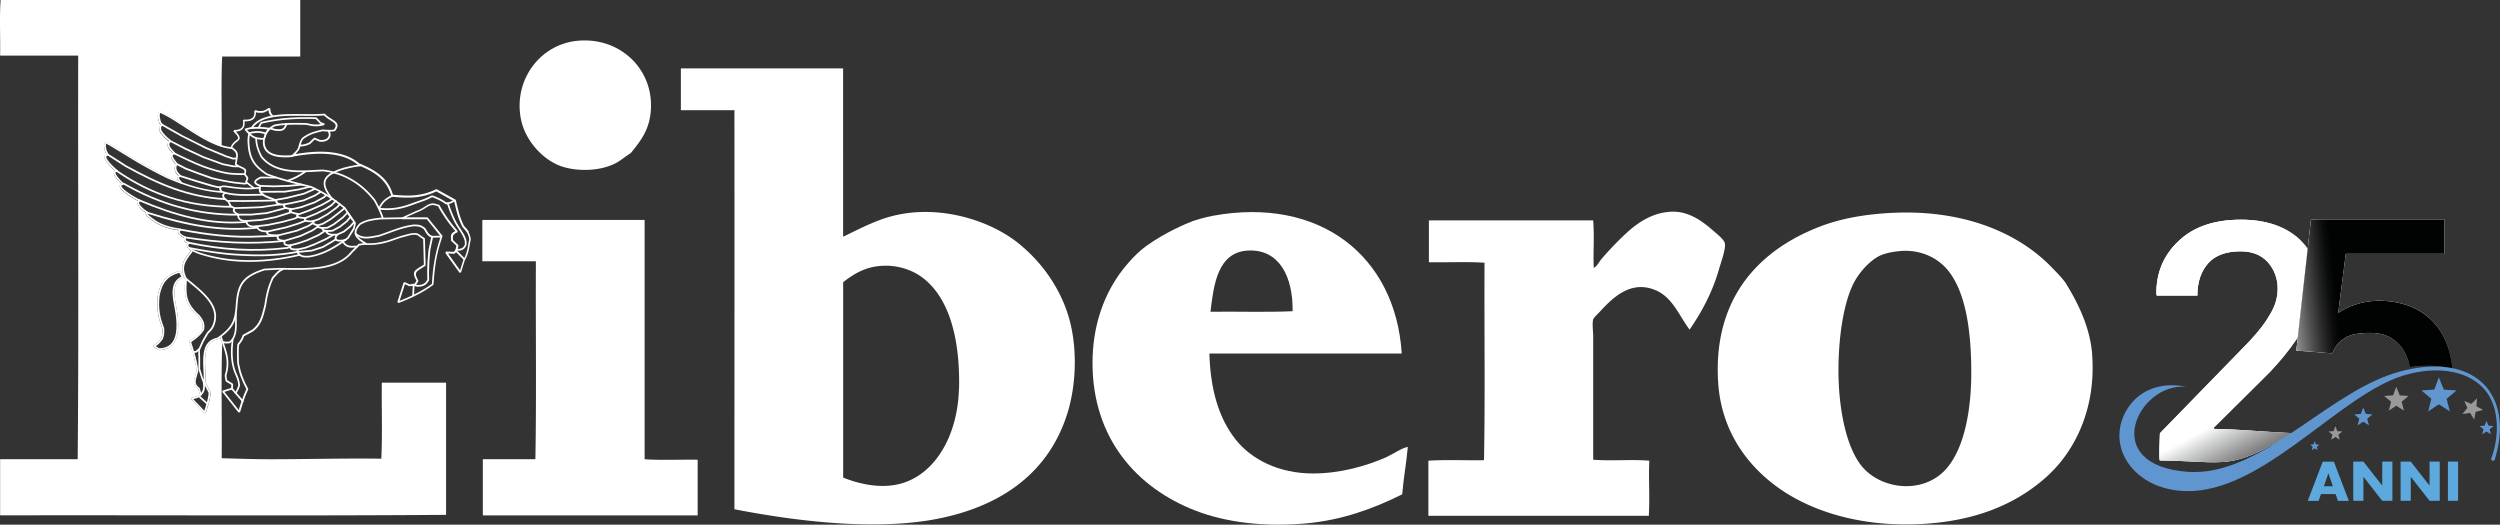
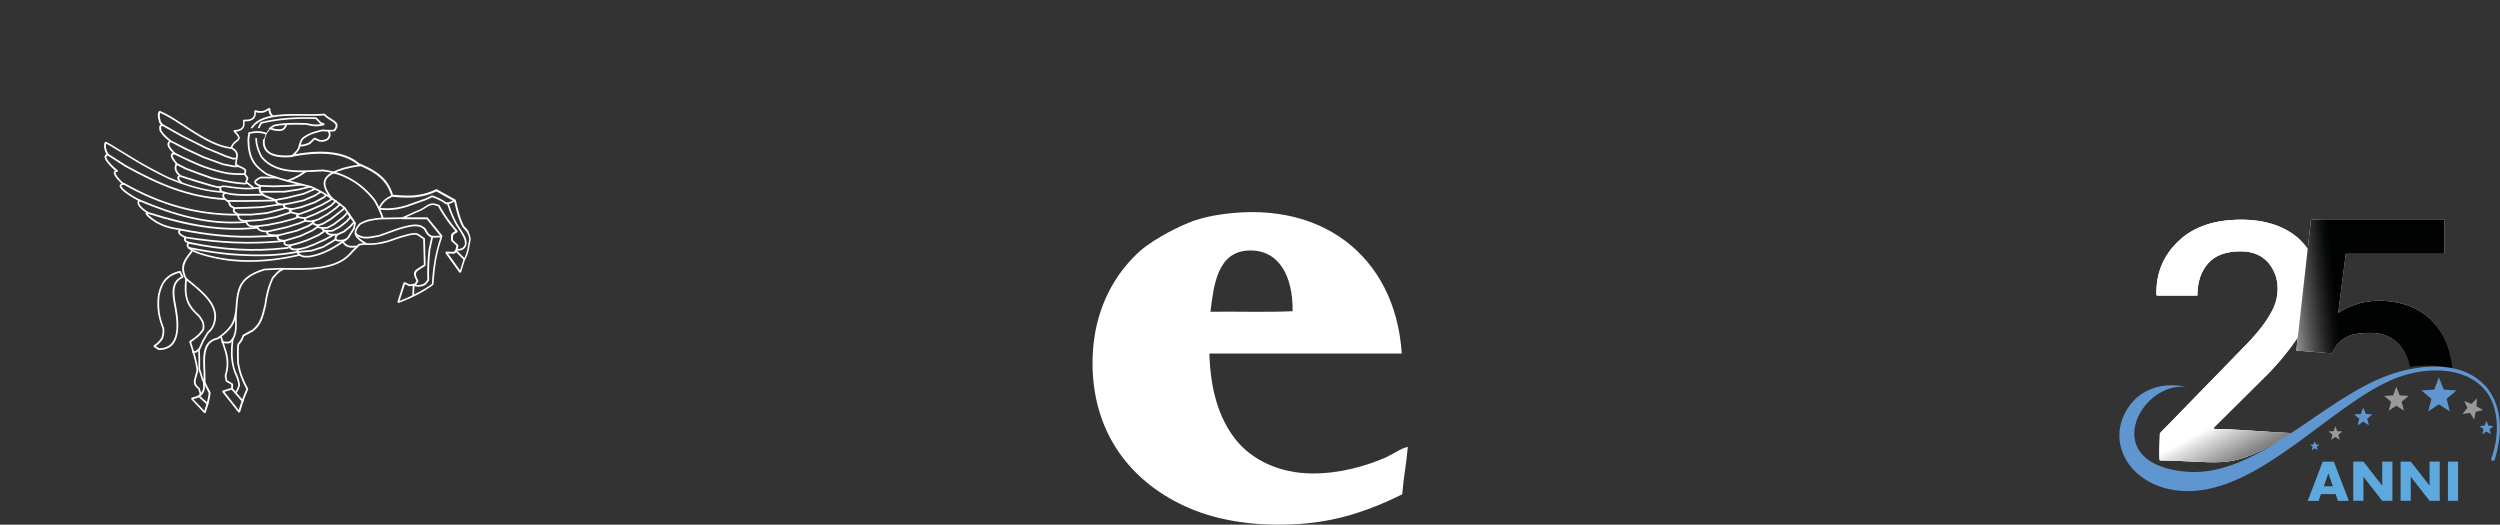
<svg xmlns="http://www.w3.org/2000/svg" xmlns:xlink="http://www.w3.org/1999/xlink" viewBox="0 0 437.31 91.78">
  <rect x="0" y="0" width="437.31" height="91.78" fill="#333333" stroke="none" />
  <defs>
    <linearGradient id="Sfumatura_senza_nome_7" x1="394.85" x2="418.21" y1="-589.49" y2="-587.59" gradientTransform="matrix(1 0 0 -1 0 -530.28)" gradientUnits="userSpaceOnUse">
      <stop offset="0" stop-color="#fff" />
      <stop offset=".12" stop-color="#d7d8d8" />
      <stop offset=".37" stop-color="#8c8c8c" />
      <stop offset=".58" stop-color="#515151" />
      <stop offset=".77" stop-color="#252525" />
      <stop offset=".91" stop-color="#0a0b0b" />
      <stop offset="1" stop-color="#010202" />
    </linearGradient>
    <linearGradient xlink:href="#Sfumatura_senza_nome_7" id="Sfumatura_senza_nome_7-2" x1="395.1" x2="403.55" y1="-600.5" y2="-616.59" />
    <linearGradient id="Sfumatura_senza_nome_6" x1="416.95" x2="420.73" y1="-587.6" y2="-599.68" gradientTransform="matrix(1 0 0 -1 0 -530.28)" gradientUnits="userSpaceOnUse">
      <stop offset="0" stop-color="#fff" />
      <stop offset="1" stop-color="#010101" />
    </linearGradient>
    <linearGradient xlink:href="#Sfumatura_senza_nome_7" id="Sfumatura_senza_nome_7-3" x1="396.58" x2="408.74" y1="-583.85" y2="-582.56" />
    <style>.cls-1,.cls-2{fill:#6096d0}.cls-2,.cls-3{fill-rule:evenodd}.cls-3,.cls-8{fill:#fff}.cls-10{fill:#9a9999}.cls-11{fill:#5da9de}</style>
  </defs>
  <g style="isolation:isolate">
    <g id="Livello_2">
      <g id="Livello_1-2">
        <g>
          <g>
            <g>
-               <path d="M110.35 26.77c-1.22.77-1.66 1.25-2.67 1.78-3.04 1.59-7.58 1.44-10.17.27-3.12-1.41-5.65-4.58-6.34-7.77-1.48-6.82 3.16-13.35 9.99-13.93 7.38-.62 13.27 5.06 12.68 12.32-.27 3.3-1.75 5.17-3.48 7.32ZM295.55 57.66c-1.81-2.39-2.93-5.59-5.89-6.87-4.53-1.97-7.81 1.58-9.9 3.83-.31.34-.99.95-1.07 1.25-.21.77 0 2.07 0 3.12v21.42c3.06.27 6.76-.09 9.82.18-.17 3.71.11 5.33-.09 9.64h-38.56v-9.64c3.06-.21 6.52-.03 9.73-.09.21-11.33.03-23.06.09-34.54-3.06-.21-6.52-.03-9.73-.09v-7.32h28.74c.22 3.39-.02 5.26.09 8.3.62-.28.88-.98 1.34-1.52 1.29-1.52 2.81-3.11 4.38-4.56 2-1.85 4.73-3.71 8.12-3.74 3.03-.03 5.41 1.88 7.14 3.39.55.48 1.83 1.48 1.96 2.14.2.97-.71 3.4-.98 4.38-1.18 4.18-3.05 7.6-5.18 10.71ZM84.47 38.47h28.29v41.86c2.91.21 6.22.03 9.28.09v9.73H84.46v-9.82h9.19c.21-11.36.03-23.12.09-34.63h-9.37v-6.96c0-.13-.01-.25.09-.27ZM365.97 61.95c-.38-4.79-2.55-9.05-4.56-12.32-.49-.8-1.64-1.96-2.5-2.85-6.21-6.42-15.96-10.11-27.84-9.55-4.64.22-8.84.94-12.5 2.32-10.66 4.03-18.91 12.38-18.03 27.22.53 8.92 5.48 15.21 11.33 19.1 5.95 3.94 14.37 6.3 24.1 5.8 9.36-.48 16.51-3.34 21.96-8.21 5.3-4.73 8.75-12.39 8.03-21.51h.01Zm-26.78 21.23c-4.27 3.24-10.63 1.98-13.57-1.69-2.62-3.28-3.85-9.48-4.01-15.35-.15-5.74.63-12.57 2.59-16.51.93-1.88 2.77-3.94 4.47-4.82.97-.5 2.35-.77 3.65-.89 3.3-.31 6.31.95 8.21 3.12 3.4 3.88 4.35 11.18 4.29 18.65-.06 7.08-1.58 14.42-5.63 17.49ZM186.66 54.54c-1.73-4.98-4.83-9.01-8.48-11.96-5.46-4.4-15.22-7.25-23.74-4.29-2.49.87-4.71 2.04-6.96 3.12V11.96h-28.29c-.1.01-.1.14-.09.27v7.05h9.37c.02 22.89 0 45.32 0 69.8 11.11 2.16 25.04 3.82 35.87 1.6 11.09-2.27 19.22-8.17 22.4-18.47 1.75-5.68 1.66-12.66-.09-17.67h.01Zm-18.92 13.47c-.19 7.89-3.93 14.7-9.9 16.51-3.36 1.02-7.2.29-10.35-.98V49.36c1.8-1.4 3.79-2.65 6.61-2.85 2.95-.22 5.5.76 7.14 1.96 5.14 3.75 6.71 11.62 6.52 19.54h-.01ZM66.71 80.24c-6.03-.11-14.25.12-20.34.09-2.05-.01-5.37-.11-7.59-.18.06-6.67-.12-13.57.09-20.08-.11-.33-.23-.67-.34-1.03-.12.09-.24.18-.37.28l-.05.02c-2.4.48-2.3 2.92-2.19 5.42.02.71.05 1.42.02 2.1l.9 1.78.02.09c-.12 1.19-.44 2.17-.8 3.29l-.06.19-.26.05-2.28-2.42.06-.25c.13-.04.25-.07.35-.11.43-.11.78-.2 1.1-.51l-.27-.89c-.97-.8-.87-1.2-.55-2.35.07-.26.16-.56.25-.92-.22-1.63-.66-3.07-1.16-4.65l-.11-.33.05-.17c.09-.07.2-.14.31-.22.73-.51 1.33-.94 1.93-1.84.09-.52.05-.9-.09-1.23-.13-.34-.38-.66-.68-1.07-1.12-1-1.76-1.89-2.06-2.92-.31-1.01-.3-2.13-.17-3.56l-.02-.02-.03-.04c-.31-.61-.47-1.13-.5-1.62v-.42c.08-.98.69-1.78 1.47-2.78l.07-.09s-.06-.03-.09-.05c-.22-.15-.42-.32-.53-.49-.14-.2-.17-.42-.04-.63.02-.04.05-.07.07-.11-.09-.03-.17-.06-.25-.11-.3-.17-.47-.4-.3-.8-.31-.15-.75-.39-.96-.67-.16-.22-.19-.45-.01-.69l-.15-.03c-1.04-.14-1.98-.36-2.85-.75-.87-.38-1.68-.89-2.46-1.59v-.02c-.08-.06-.13-.13-.17-.18-.14-.15-.21-.23-.18-.35.02-.05.04-.1.1-.12-.3-.18-.65-.46-.94-.74-.2-.21-.37-.43-.48-.63-.11-.25-.14-.47-.01-.66.01-.02.02-.04.03-.05-.54-.28-1.79-1-2.55-1.65-.26-.21-.46-.43-.58-.61-.15-.25-.16-.46.02-.62.04-.05.12-.1.2-.13-.32-.29-.81-.8-1.1-1.24-.12-.19-.2-.36-.24-.52-.04-.2 0-.36.17-.47l.06-.03-.1-.08h-.01l-.06-.06c-.4-.37-1.57-1.47-1.68-2.15-.04-.27.04-.48.33-.59-.25-.41-.42-.93-.42-1.42 0-.12 0-.24.02-.34.02-.12.05-.22.1-.33l.21-.09.81.44 2.78 1.68c1.22.77 2.42 1.48 3.63 2.15 1.21.66 2.44 1.31 3.73 1.93.58.24 1.16.47 1.73.68-.08-.1-.14-.21-.18-.32-.08-.22-.05-.43.2-.59-.29-.27-.5-.57-.62-.88-.13-.36-.13-.75.1-1.16-.03-.03-.06-.07-.09-.11-.28-.35-.71-.89-.75-1.29-.02-.25.06-.44.33-.55l-.09-.1c-.17-.18-.37-.39-.52-.61-.32-.45-.48-.93-.04-1.36-.33-.26-.6-.48-.85-.74-.28-.29-.53-.6-.8-1.04l-.02-.08c-.01-.1-.02-.19-.03-.27-.04-.35-.06-.51.26-.74l-.25-.31-.03-.06a1.69 1.69 0 0 0-.09-.34c-.14-.57-.25-.96-.01-1.61l.21-.1c.7.3 1.34.64 1.97 1.01.62.36 1.23.76 1.87 1.18.29.18.57.36.86.55 1.82 1.19 4 2.66 6.1 3.32v-.29c.06-5.09-.12-10.41.09-15.35h13.66V0H.11C-.11 3.06.08 6.52.02 9.73h13.66c-.06 23.5.12 47.25-.09 70.6H.02v9.82c26.63-.06 51.93.11 78.01-.09V66.94H66.79c-.06 4.41.12 9.04-.09 13.3h.02ZM32.03 48.57c-1.99.84-1.58 3.01-1.25 4.84l.14.8c.21 1.26.41 3 .07 4.43-.22.95-.67 1.76-1.51 2.21-.45.25-1.02.39-1.71.39l-.09-.03-.81-.51v-.26c.33-.24.57-.41.77-.61s.37-.43.59-.75c.1-.32.15-.57.18-.81.02-.24.02-.49-.01-.81-.38-.97-.64-1.85-.77-2.77-.14-.92-.14-1.86-.03-2.95v-.02c.24-1.2.61-2.13 1.22-2.85.2-.21.42-.42.66-.6.52-.39 1.18-.68 1.97-.87l.18.11c.05.17.12.31.19.44.07.14.16.27.27.43l-.06.22Z" class="cls-3" />
              <path d="m57.35 22.97-.07-.14.28-.14.06.14c.19.36.24.68.18.96-.03.18-.11.34-.22.48-.11.13-.26.25-.42.33-.36.19-.85.25-1.32.16h-.03l-.75-.35-.8.78-.05.03c-.35.14-.6.24-.86.3s-.52.1-.91.1h-.16v-.31h.16c.36 0 .6-.03.83-.09.22-.05.46-.15.79-.28l.86-.82.17-.03.83.37c.38.07.78.02 1.09-.14a.897.897 0 0 0 .48-.6c.04-.2 0-.46-.15-.76h.01ZM35.59 66.88l-.06-.14.28-.14.06.14.95 1.89.02.09c-.12 1.19-.44 2.17-.8 3.29l-.06.19-.26.05-2.28-2.42.06-.25c.13-.04.25-.08.35-.11.43-.11.78-.2 1.1-.51l-.27-.89c-.97-.8-.87-1.2-.55-2.36.08-.26.16-.56.25-.92-.21-1.63-.66-3.07-1.16-4.64l-.11-.33.05-.17c.09-.06.2-.14.31-.22.73-.51 1.33-.94 1.93-1.84.09-.52.05-.9-.09-1.23-.13-.34-.37-.66-.69-1.07-1.12-.99-1.76-1.89-2.05-2.92-.31-1.02-.3-2.14-.17-3.57v-.15l.32.03v.14c-.14 1.4-.15 2.49.14 3.47.3.96.9 1.83 1.98 2.79h.02c.33.45.59.79.74 1.18.16.39.2.81.1 1.42l-.02.05c-.64.97-1.26 1.41-2.02 1.96-.06.04-.14.1-.21.15l.06.24c.5 1.57.96 3.03 1.18 4.72v.05c-.09.36-.18.69-.26.95-.28 1.03-.38 1.38.48 2.07l.05.09.3 1.02-.03.15c-.41.43-.81.53-1.31.66l-.11.03 1.93 2.03c.34-1.06.65-2 .76-3.1l-.93-1.86h.02ZM31.64 47.48c.05.17.12.31.19.44.07.14.16.27.27.43l-.06.22c-1.99.84-1.58 3.01-1.25 4.84l.14.8c.21 1.26.41 3 .07 4.43-.22.95-.67 1.77-1.51 2.22v-.37c.65-.42 1.02-1.11 1.21-1.91.32-1.38.13-3.07-.09-4.31-.04-.28-.09-.54-.14-.8-.34-1.87-.75-4.12 1.27-5.09a1.59 1.59 0 0 1-.18-.3c-.06-.11-.12-.22-.17-.35-.78.2-1.4.5-1.91.92v-.4c.52-.39 1.18-.67 1.97-.87l.18.11Zm-2.15 13.36c-.45.25-1.02.39-1.71.39l-.09-.03-.81-.52v-.26c.33-.24.57-.41.77-.61s.37-.43.59-.75c.1-.32.15-.57.18-.81.02-.23.02-.49-.01-.81-.38-.97-.64-1.85-.77-2.77-.14-.92-.14-1.86-.03-2.95v-.02c.24-1.2.61-2.13 1.22-2.85.2-.21.42-.42.66-.6v.4c-.15.12-.29.26-.43.41-.57.66-.92 1.55-1.14 2.7-.11 1.07-.1 1.99.02 2.88.13.9.39 1.77.77 2.72v.04c.04.36.04.63.01.9-.02.28-.09.55-.19.89v.04c-.25.35-.44.6-.66.81-.17.18-.36.34-.62.51l.58.37c.71-.01 1.25-.17 1.67-.45v.37h-.01ZM47.15 22.6l-.15-.03.22-.27.92.25c.57.06.93.09 1.19-.02.25-.11.43-.36.63-.86l.06-.14.29.12-.06.14c-.24.58-.46.88-.8 1.02-.32.14-.73.12-1.36.05h-.02l-.92-.26Z" class="cls-8" />
              <path d="m46.55 30.59.03.02c2.3.87 4.62 1.45 7.01 2.03.21.05.44.11.79.2 1.03.47 1.91.94 2.74 1.46.1.05.18.11.27.17.92.58 1.8 1.23 2.78 2.01l1.39 2.03.29.13v-.18l-1.43-2.17-.03-.03c-1.01-.79-1.89-1.46-2.83-2.05-.15-.09-.29-.18-.44-.27-.8-.48-1.65-.93-2.63-1.38h-.02c-.18-.05-.49-.14-.8-.21-2.36-.59-4.68-1.16-6.95-2.02-1.07-.73-1.83-1.39-2.32-2.24s-.74-1.87-.79-3.37c0-.44.04-.84.12-1.2l-.26-.26c-.12.43-.18.92-.17 1.47.05 1.55.31 2.63.83 3.52s1.32 1.58 2.43 2.34Zm35.48 9.98c-.2-.34-.48-.65-.86-1.06-.66-1.29-.96-2.55-1.3-3.93-.03-.13-.05-.26-.13-.55l-.07-.11-3.26-1.81h-.14c-1.33.65-2.58.94-3.83 1.05-1.22.1-2.44.01-3.71-.1a6.679 6.679 0 0 0-2.14-3.36c-1.02-.88-2.29-1.53-3.76-2.12-1.48-1.29-3.46-1.85-5.55-2-.03-.01-.07-.01-.12-.01-1.84-.12-3.77.09-5.5.39h.01c.26-.28.51-.54.65-.8.14-.27.2-.51.27-.76.09-.35.17-.7.5-1.09.56-.41 1.05-.66 1.57-.87.54-.19 1.09-.33 1.78-.49l.32.03.39.03c.44.02.86.03 1.37-.06l.1-.05c.66-.84.48-1.28-.02-1.69-.17-.14-.37-.27-.6-.41-.27-.17-.57-.35-.85-.59-.11-.09-.2-.18-.3-.29l-.13-.04h-.02c-1.08.1-2.34.09-3.65.07-.73 0-1.47-.01-2.19 0-3.04.06-5.92.45-7.04 2.5h.05c.12-.02.22-.02.33-.03 1.14-1.76 3.83-2.1 6.66-2.16.73-.01 1.47 0 2.19 0 1.28.01 2.54.02 3.62-.07.15.16.32.3.48.42.24.17.46.32.68.46.21.13.41.26.56.38.36.29.48.61.02 1.21-.47.09-.86.07-1.26.04-.12 0-.24-.01-.35-.02s-.22-.02-.35-.03h-.04c-.71.16-1.28.31-1.84.51-.56.21-1.08.49-1.67.91l-.02.03c-.39.45-.48.85-.59 1.23-.05.22-.11.46-.24.7-.12.22-.35.46-.6.71-.11.11-.21.21-.31.33h-.03l-.15.03v.04c-.45.04-.91.06-1.34.04-.9-.02-1.7-.17-2.28-.5s-.95-.82-1.02-1.55c-.02-.11-.02-.22-.02-.33 0-.17.02-.34.05-.5s.09-.33.14-.49c.3-.79.91-1.43 1.67-1.74 1.66-.31 3.48-.27 5.2-.24h.21c.56.14 1.03.24 1.52.26.51.02 1.03-.04 1.66-.21v-.29l-.58-.21-.76-.8-.11-.05a49.17 49.17 0 0 0-4.71.06c-1.56.12-3.17.34-4.92.75l-.1.06s-.04.07-.06.12c-.03.04-.05.09-.07.11-.11.2-.21.41-.31.61v.03l-.02.03v.03l-.04.08h.33v-.03l.02-.02c.09-.19.18-.39.29-.58.03-.04.05-.08.06-.11.01-.02.02-.04.03-.05 1.7-.4 3.27-.61 4.82-.73 1.54-.11 3.04-.12 4.61-.06l.74.78.06.04.13.04c-.38.07-.72.1-1.05.08-.48-.02-.94-.11-1.48-.25h-.28c-1.72-.03-3.55-.08-5.25.25h-.04c-.43.18-.81.44-1.13.77.06 0 .12.01.19.03l-.25.24-.38.61-.31.92h-.15l-.03.29h-.01v.16s-.01.02-.01.03v.17h.01c0 .06 0 .13.01.19.09.84.51 1.41 1.18 1.79.62.36 1.48.52 2.43.55.49.02 1.02-.01 1.55-.06l.1-.05.03-.03c1.81-.33 3.89-.58 5.86-.45.03 0 .06 0 .1.01 2.03.14 3.96.68 5.39 1.94l.04.03c1.44.58 2.71 1.22 3.69 2.08.98.85 1.7 1.91 2.08 3.32l.14.11c1.33.12 2.59.2 3.86.11 1.26-.11 2.54-.4 3.87-1.05l3.12 1.74.12.47c.33 1.41.63 2.69 1.34 4.02l.02.03c.36.41.63.71.82 1.03.17.3.28.63.34 1.1-.04.2-.07.37-.11.56-.18 1.05-.36 2.1-.87 2.89l-.02.03-.6 1.92-2.11-2.93 1.07.05.12-.05.36-.35.04-.07.24-.91-.04-.15-.92-.87c-.03-.88-.04-.94.77-1.36l.04-.24c-.9-1.03-1.71-2.11-2.4-3.21-.14-.21-.27-.43-.4-.64-.12-.21-.25-.44-.36-.65l-.11-.08c-.14-.03-.28-.07-.42-.11-.22-.07-.43-.13-.63-.13h-.01c-.59.03-.94.26-1.38.55-.37.25-.81.52-1.53.78h-.01l-2.54 1.16.06.29h4.34l2.43 3.02c-.5 1.48-.83 2.76-1.07 4.09-.24 1.31-.38 2.64-.47 4.2-.97.7-1.92 1.25-2.88 1.74-.89.45-1.8.84-2.77 1.22l.94-2.91.75.35h.07l.97-.11.11-.07.43-.66v-.16c-.74-1.32-.43-1.51.56-2.13.2-.13.43-.27.66-.43l.06-.14-.12-4.6-.07-.13c-.21-.13-.41-.27-.58-.38-.35-.27-.64-.47-.95-.48-.64-.04-1.15.11-2.11.37-.21.05-.46.13-.65.18l-2.12.73c-.78.2-1.4.34-2.03.43-.63.07-1.27.1-2.08.04h-.03l-.9.12-.1.04-1.26 1.27h-.01c-1.06 1.36-2.6 2.1-4.32 2.49-.48.12-.97.2-1.48.27-2.31.29-4.8.15-6.78.15h-.01l-2.58.13h-.04c-1.99.63-3.17 1.34-3.9 2.33-.72 1.01-.97 2.29-1.1 4.09-.09 1.46-.3 2.44-.79 3.29-.48.82-1.24 1.52-2.44 2.37-2.62.56-2.52 3.11-2.41 5.74.02.54.04 1.07.03 1.58l-.08-.15-.53-1.72v-1.79l-.05-1.48.71-1.58.77-1.31c.66-.67.92-.93 1.19-1.85.88-3-1.85-5.26-4.01-7.07-.35-.29-.69-.56-.98-.81-.97-1.97-.21-2.96.95-4.47l.1-.13-.1-.3-.11.05-.14.18c-.78 1.01-1.39 1.8-1.47 2.78v.42c.03.48.19 1.01.5 1.62l.03.03c.31.28.65.57 1.01.86 2.1 1.74 4.74 3.94 3.92 6.75-.25.85-.48 1.08-1.12 1.72l-.02.03-.79 1.35-.73 1.63v.08l.04 1.5v1.86l.56 1.74v.03l.36.72.3-.06c.03-.72 0-1.48-.02-2.23-.11-2.49-.2-4.94 2.19-5.43l.05-.02c1.25-.9 2.05-1.62 2.57-2.5.51-.89.73-1.92.82-3.41.13-1.73.36-2.98 1.05-3.92.67-.93 1.81-1.61 3.71-2.22l2.56-.12h.01c1.98 0 4.46.15 6.81-.16.49-.05.97-.14 1.44-.25 1.8-.41 3.42-1.18 4.56-2.6l1.23-1.23.83-.11c.81.05 1.47.03 2.11-.05.65-.07 1.3-.22 2.09-.44h.01l2.12-.73c.28-.07.47-.13.64-.17.93-.27 1.41-.4 2-.36.22.01.48.19.79.42.16.12.33.24.52.36l.12 4.43c-.21.15-.41.27-.59.37-1.16.73-1.52.96-.7 2.47l-.34.52-.85.11-.87-.41-.21.1-1.08 3.38.2.19c1.08-.42 2.11-.84 3.09-1.35 1.01-.5 1.98-1.09 2.98-1.82l.06-.11c.11-1.58.24-2.92.47-4.25s.58-2.61 1.09-4.12l-.02-.15-2.54-3.14-.13-.06h-3.68l1.87-.85c.75-.27 1.21-.56 1.58-.8.42-.27.73-.47 1.24-.5.15 0 .33.05.54.11.12.04.25.07.37.11.11.19.21.4.33.59.13.22.26.44.4.65.66 1.07 1.44 2.11 2.3 3.1-.8.43-.8.56-.76 1.56v.06l.05.11.9.84-.2.78-.29.28-1.33-.05-.13.25 2.48 3.45.27-.04.68-2.19c.54-.84.73-1.92.91-2.99.03-.21.08-.42.11-.58v-.05c-.06-.51-.18-.89-.38-1.24l.08-.04ZM44.68 24.11c0 .06-.01.11-.01.17 0 .53.1 1.07.26 1.6.16.54.39 1.07.67 1.62l.02.02c2.35 2.93 6.42 2.7 9.86 2.5.33-.02.66-.03.97-.05.52.05 1.03.14 1.52.26s.97.26 1.43.42c2.39.87 4.39 2.43 6.01 4.5.3.53.55 1 .77 1.48s.43.97.61 1.55l.05.15.29-.1-.04-.15c-.19-.59-.4-1.09-.63-1.58a17.1 17.1 0 0 0-.79-1.51v-.02c-1.67-2.12-3.7-3.71-6.16-4.61-.47-.17-.96-.31-1.47-.43s-1.04-.2-1.57-.27h-.02c-.33.02-.66.03-1 .05-3.36.19-7.33.42-9.59-2.38-.28-.51-.49-1.03-.65-1.54a5.41 5.41 0 0 1-.24-1.52v-.09c-.11-.02-.21-.05-.31-.08h.02Z" class="cls-8" />
-               <path d="M46.77 22.63c-.46-.06-.88-.1-1.29-.11h-.49v-.31h.49c.53.01 1.06.05 1.64.15l.09.27-.22.22-.36.58-.3.91-.15.11c-.47 0-.86-.03-1.18-.1v-.32c.29.07.63.1 1.07.11l.27-.82v-.03l.4-.61.02-.02.03-.02h-.02Zm-1.79-.11c-.35 0-.72.02-1.11.05l-.66.15c.44.51.77.86 1.16 1.08.18.1.39.17.62.22v.32c-.29-.05-.55-.15-.77-.28-.48-.27-.86-.7-1.41-1.34l.09-.25.93-.22h.02c.41-.03.78-.04 1.15-.05v.31h-.02Z" class="cls-8" />
              <path d="m46.47 23.18.15.05-.1.29-.15-.04c-.54-.18-1.01-.25-1.47-.24-.46.02-.9.11-1.37.21l-.05.03-.06-.3.05-.03c.48-.12.94-.2 1.42-.22.49-.01 1.01.05 1.57.25h.01ZM38.43 58.75v.09l.3-.1v-.08c.14.47.29.9.42 1.31.69 2.02 1.15 3.41.46 5.78l.13.76.95.57.09.15-.04.75-.11.14-1.37.43 2.5 3.17c.17-.6.35-1.18.56-1.74.22-.64.47-1.28.77-1.92-.42-.79-.73-1.45-.98-2.15-.26-.71-.44-1.44-.62-2.35v-.03c-.01-.26-.01-.5-.02-.76-.02-.85-.04-1.69.05-2.54l.04-.09c.22-.27.4-.48.52-.71.14-.21.24-.46.35-.79l.07-.09 1.64-.9c1.31-1.06 1.59-2.23 2.07-4.14l.03-.11c.13-.94.27-1.72.47-2.48.2-.77.47-1.52.85-2.37l.03-.04c.14-.15.28-.31.4-.45.42-.47.66-.75 1.4-1.13l.14-.06.14.27-.14.08c-.69.35-.91.62-1.31 1.06-.11.13-.22.26-.39.44-.39.84-.63 1.55-.82 2.3-.2.75-.34 1.52-.47 2.45v.02l-.03.12c-.48 1.98-.78 3.18-2.17 4.31l-.02.02-1.62.88c-.11.32-.21.57-.35.79s-.3.44-.52.71c-.1.81-.07 1.64-.05 2.46.01.25.01.49.02.74.17.9.35 1.61.61 2.3.25.7.56 1.37 1 2.18v.14c-.31.66-.57 1.31-.79 1.95-.22.65-.43 1.32-.63 2.02l-.27.05-2.84-3.59.07-.25 1.48-.45.03-.56-.94-.56-.06-.11-.16-.87v-.07c.69-2.28.24-3.64-.43-5.63-.14-.41-.29-.84-.43-1.32h-.01Z" class="cls-8" />
              <path d="m47.76 20.21.11.11-.32.2v-.09c-.47-.47-.53-.63-.59-1.17-.31.19-.51.32-.75.4-.29.09-.58.1-1.09.06h-.03l-.33-.1v.29c-.04.43-.2.73-.45.94-.25.2-.57.32-.93.36-.19.02-.4.03-.6.02.02.15.03.28.02.41-.01.38-.14.68-.34.91-.21.22-.49.36-.83.43-.12.02-.24.04-.36.05.81.87.78 1.21.45 1.54-.09.09-.18.16-.29.24-.27.2-.6.47-.8.96 1.16.71 1.05 1.27.87 2.25-.04.2-.08.42-.11.65.26.21.57.35.83.47.14.06.27.12.39.18.42.22.63.5.33 1.11.05.05.1.12.15.17.4.47.46.55.13 1.19l1.19.93.13.1-.19.25-.12-.1-1.29-1.01-.04-.2c.3-.56.26-.6-.04-.95-.05-.08-.12-.15-.21-.27v-.17c.24-.44.11-.62-.17-.78-.11-.05-.22-.11-.36-.17-.3-.13-.64-.28-.95-.53h.01-.01l.02-.03-.1-.11c.03-.29.08-.55.13-.78.16-.88.25-1.36-.84-2l-.06-.18c.24-.65.64-.97.96-1.22.1-.08.18-.14.25-.2.22-.22.18-.49-.7-1.37l.12-.27c.24.01.46 0 .65-.04.28-.06.5-.17.67-.34.15-.17.25-.4.26-.71.01-.15-.01-.33-.05-.54l.17-.18c.26.02.5.02.74-.01.3-.03.57-.13.76-.29.19-.16.31-.4.34-.73.01-.14 0-.29-.02-.46l.2-.17.52.15c.46.03.73.02.96-.05.25-.08.48-.24.89-.49l.24.11v.07c.08.6.09.72.52 1.17h-.04Z" class="cls-8" />
              <path d="M48.21 30.91h.15v.31h-.15l-2.57-.02c-.55.26-.83.47-.84.64-.01.16.26.33.8.52l.1.2c-.4.98.45 1.47 1.32 1.82.16.06.33.12.48.18.36.14.69.26.91.4l.07.13c0 .52.8.52 1.26.52h.08l.12.25c-.1.13-.1.2-.03.26.21.18.8.25 1.1.28.03.01.08.01.11.02l.05.29c-.3.14-.19.25.01.32.36.14.91.23 1.08.26l.06.29c-.12.08-.18.14-.2.18h.01s.12.08.21.1c.37.11.96.12 1.16.11l.12.26c-.11.12-.13.17-.11.19.15.15.79.15 1.09.15h.41v.17l-.16.14h-.25c-.33 0-1.07 0-1.32-.23-.1-.11-.13-.23-.08-.37-.28 0-.66-.04-.94-.12a.894.894 0 0 1-.34-.15c-.12-.11-.15-.22-.09-.37.01-.03.03-.06.05-.09-.25-.05-.58-.13-.82-.22-.44-.16-.71-.39-.43-.65-.33-.04-.73-.14-.94-.31-.13-.12-.2-.26-.15-.43-.55-.01-1.33-.07-1.39-.74-.19-.11-.47-.21-.77-.33-.16-.05-.32-.12-.5-.18-.96-.38-1.9-.93-1.54-2.07-.6-.24-.88-.49-.87-.78.02-.31.38-.61 1.06-.92l.06-.02 2.6.02h.02Z" class="cls-8" />
              <path d="m54.67 38.7.02-.15.31.04-.02.15c-.05.32.06.35.3.42.1.03.2.06.33.11l.1.18c-.03.15.24.2.48.26.1.02.2.04.29.06l.11.18c-.03.14.07.19.21.22.05.01.13.02.19.03.1.02.2.03.31.06l.15.04-.1.3-.15-.04c-.08-.02-.17-.04-.27-.05-.07-.01-.14-.03-.21-.04-.26-.06-.47-.16-.46-.44-.04 0-.09-.02-.14-.03-.35-.06-.72-.14-.73-.48-.08-.02-.14-.04-.2-.06-.41-.12-.61-.17-.52-.76ZM45.58 32.67l-.16-.01.01-.31.16.01 2.3.08 2.53-.08 2.39-.22.19.3-.16.01-2.39.22h-.01l-2.54.08h-.01l-2.31-.08zM45.63 33.71h-.16v-.31h.15l4.18-.03 2.44-.38 1.94-.47.23.27-.16.03-1.95.47h-.01l-2.46.4h-.02l-4.18.02zM48.13 35.15l-.15.02-.06-.3.15-.03 2.05-.37 3-.74 1.89-.82.05-.06.22.29-.15.06-1.9.82-.02.01-3.02.75h-.01l-2.05.37zM49.81 35.89l-.15.02-.06-.3.15-.03 1.16-.2 2.19-.49 1.9-.82.93-.59.13-.08.17.26-.13.08-.94.6-.02.01-1.93.83-.03.01-2.21.49-1.16.21zM51.21 36.72l-.15.05-.06-.31.14-.04 1.48-.33 2.37-.84 1.59-.87.29-.3.11-.11.23.22-.1.1-.31.33-.05.02-1.62.89-.03.01-2.38.85-.02.01-1.49.32zM52.32 37.63l-.15.06-.1-.29.15-.06 1.82-.68 2.16-.94 1.31-.74.53-.39.31.15-.13.1-.54.4-.01.01-1.33.74-.02.01-2.16.96h-.01l-1.83.67zM53.61 38.23l-.15.07-.12-.29.15-.07 1.78-.71 1.59-.8 1.03-.66.73-.73.08-.07.25.18-.11.12-.74.74-.03.02-1.05.67-.02.01-1.6.79-.01.01-1.78.72z" class="cls-8" />
              <path d="m45.49 32.64.16-.02-.11.33c-.93.14-1.7.19-2.47.18-.77-.02-1.54-.1-2.46-.21-.19-.02-.41-.05-.63-.09-.49-.07-1.01-.15-1.22-.03-.12.07-.12.27.12.68l-.14.24c-1.65-.11-3.22-.41-4.77-.85-1.54-.43-3.06-.99-4.59-1.62a69.69 69.69 0 0 1-3.76-1.95c-1.22-.67-2.42-1.39-3.64-2.15l-2.78-1.68-.63-.34s-.02.06-.02.11c-.02.1-.02.19-.02.29 0 .5.2 1.04.48 1.43l-.11.25c-.24.03-.32.14-.3.29.1.58 1.22 1.62 1.59 1.96l.06.06.39.29-.1.28c-.15-.01-.25.01-.3.04-.04.02-.04.07-.03.14.02.12.1.27.2.42.36.57 1.06 1.24 1.26 1.37l-.06.28c-.19.02-.3.06-.36.12-.04.04-.02.13.04.22.1.16.28.35.51.55.9.76 2.46 1.62 2.69 1.69l.02.29c-.06.03-.11.08-.13.12-.06.1-.04.22.02.36.09.17.24.36.43.55.42.43 1 .81 1.26.9l-.04.3h-.06c-.17.02-.21-.1-.23-.03-.01.04.05-.01.11.06.05.04.11.11.16.18.76.67 1.53 1.18 2.38 1.54s1.76.59 2.76.73h.02l.44.1.05.28c-.24.17-.25.33-.14.47.19.27.7.5.97.63h.01l.06.22c-.16.29-.06.43.11.52.1.05.22.11.35.15s.07.03.11.04l.02.27a.68.68 0 0 0-.19.19c-.05.1-.04.19.03.3.09.14.26.27.45.4.53.34 1.27.61 1.49.68h.01c.77.27 1.55.48 2.35.66s1.6.32 2.42.43c4.22.55 8.59.14 12.64-.82l.13.02c.46.29.78.29 1.27.28.11 0 .22 0 .3-.01 1.32-.21 2.46-.64 3.53-1.2 1.07-.56 2.08-1.25 3.14-2l1.02-1.63.18-.85-1.11-1.56-.09-.13.26-.18.09.13 1.14 1.62.02.13-.2.93v.05l-1.06 1.68-.04.04c-1.07.77-2.1 1.47-3.2 2.04-1.1.57-2.27 1.01-3.63 1.23h-.03c-.14.01-.22.01-.31.01-.52.01-.88.01-1.39-.3-4.06.96-8.45 1.37-12.68.82a27.2 27.2 0 0 1-4.85-1.1c-.22-.08-1-.35-1.56-.72-.22-.15-.42-.32-.53-.49-.14-.2-.17-.42-.04-.63.02-.04.05-.07.07-.11-.09-.03-.17-.06-.25-.11-.3-.17-.47-.4-.3-.8-.31-.15-.75-.39-.96-.67-.16-.22-.19-.45-.01-.69l-.15-.03c-1.04-.14-1.98-.36-2.85-.75-.87-.37-1.68-.89-2.46-1.59v-.02a1.36 1.36 0 0 1-.17-.18c-.14-.15-.21-.24-.18-.35.02-.05.04-.1.1-.12-.3-.18-.65-.46-.94-.74-.2-.21-.38-.43-.48-.63-.11-.25-.14-.47-.01-.66.01-.02.02-.04.03-.05-.54-.28-1.79-1.01-2.55-1.65-.26-.21-.46-.43-.58-.61-.15-.25-.16-.46.02-.62.04-.05.12-.1.2-.13-.32-.29-.81-.8-1.1-1.24-.12-.19-.2-.36-.24-.52-.04-.2 0-.36.17-.47l.06-.03-.1-.08h-.01l-.06-.06c-.4-.37-1.57-1.47-1.68-2.15-.04-.27.04-.48.33-.59-.25-.41-.42-.93-.42-1.42 0-.12 0-.24.02-.34.02-.12.05-.22.1-.33l.21-.09.81.44 2.78 1.68c1.22.77 2.42 1.48 3.63 2.15 1.21.66 2.44 1.31 3.73 1.93 1.5.62 3.01 1.18 4.54 1.61 1.44.41 2.91.7 4.44.81-.2-.46-.12-.72.13-.86.31-.17.88-.09 1.41-.01.21.03.43.06.61.09h.01c.91.12 1.68.2 2.43.21.76.01 1.51-.04 2.42-.18v-.02Z" class="cls-8" />
              <path d="m56.87 40.51-.06-.13.27-.15.07.13c.31.58.89.56 1.49.53H59l.12.26c-.17.22-.26.39-.28.51a.2.2 0 0 0 .06.17c.06.05.18.09.31.1.39.05.91-.03 1.21-.13l.15-.04.06.2-.12.14c-.33.1-.91.19-1.34.14a.935.935 0 0 1-.46-.16.475.475 0 0 1-.17-.46c.01-.12.06-.26.15-.41h-.04c-.7.02-1.37.05-1.78-.69ZM38.7 33.67l-.15-.04.1-.3.15.05h.01c1.76.63 3.76.59 5.69.55.48-.01.96-.02 1.39-.02h.16v.31h-.16c-.48 0-.93.01-1.38.02-1.96.04-3.99.09-5.81-.57Z" class="cls-8" />
              <path d="m39.17 33.66.1-.12.25.2-.1.12-.24.28c0 .37.26.57.57.78.11.07.21.15.33.25l.04.06.24.51.05.15-.28.12-.06-.14-.21-.49c-.1-.07-.19-.14-.29-.2-.4-.29-.73-.52-.69-1.1l.03-.1.27-.32h-.01Z" class="cls-8" />
              <path d="M40.07 35.89v-.17l.21-.11.06.14c.1.2.32.31.58.44.05.03.12.06.19.1l.05.21c-.21.37-.05.49.24.69.11.08.24.15.36.27l.06.13c-.02.39.11.6.33.73.24.14.58.19.91.22l.14.12c.19.82.83.82 1.54.81h.18l.14.11c.25.71 1.04.74 1.71.77h.09l.11.26c-.1.11-.11.16-.06.19.21.2 1.06.21 1.49.21h.2l.15.19c-.12.45.09.61.39.69.15.03.33.05.51.07h.17l.13.22c-.13.3-.03.45.13.51.22.09.56.07.8.06l.14.24c-.13.19-.11.31-.01.36.23.15.78.13 1.06.12h.02l.16.18c-.01.11-.03.19-.04.26-.03.17-.04.19.3.57l.1.12-.23.09h-.11c-.44-.49-.43-.52-.38-.84l.02-.05c-.33.01-.81 0-1.08-.17-.18-.13-.28-.3-.2-.56-.21 0-.47-.01-.66-.09-.29-.12-.47-.33-.37-.73-.18-.02-.37-.03-.54-.07-.42-.11-.73-.32-.65-.87h-.01c-.47-.01-1.39-.01-1.7-.29-.12-.11-.16-.23-.11-.38-.7-.03-1.44-.13-1.77-.87h-.07c-.8.01-1.54.01-1.82-.94-.33-.04-.67-.1-.93-.26-.3-.18-.49-.46-.49-.93-.1-.07-.19-.15-.28-.2-.41-.28-.65-.44-.41-.95l-.04-.02c-.3-.15-.58-.29-.72-.58ZM39.82 35.3l-.15-.32.16.01 2.84.02 3.29-.05 2.21-.06h.15l.01.32h-.16l-2.2.05-3.3.05-2.85-.02z" class="cls-8" />
              <path d="m41.05 36.55-.16.01-.01-.31h.16l2.11-.06 2.6-.11 1.79-.27h.01l1.54-.22-.1.01.3.28-.16.02-1.54.21-1.8.28h-.02l-2.61.11-2.11.05zM41.65 37.7h-.16v-.31h2.43l2.77-.28 2.68-.72.56-.16.23.25-.15.04-.55.17h-.01l-2.68.72-.02.01-2.81.28H41.65zM43.03 38.82l-.15.01-.03-.31.16-.01 2.66-.19 2.52-.49 2.11-.66.58-.19.07-.05.17.3-.15.05-.57.18-2.12.67-.02.01-2.55.49h-.01l-2.67.19zM44.8 39.75l-.16.02-.03-.31.15-.02 2.06-.24 2.42-.5 2.11-.56.78-.34.26.23-.14.06-.79.33h-.03l-2.12.58h-.01l-2.44.51h-.01l-2.05.24zM46.8 40.66l-.15.03-.06-.3.15-.03 3.31-.75 2.09-.65 1.39-.55v.08l.26.15-.14.06-1.4.55h-.01l-2.09.66h-.01l-3.34.75zM48.62 41.34l-.15.04-.08-.3.15-.04 3.3-.82 2-.82.9-.57.13-.08.12.26-.09.09-.9.58-.03.01-2.02.82h-.02l-3.31.83zM49.82 42.27l-.15.05-.09-.3.15-.04 2.78-.86 2.05-.94.97-.65.13-.09.17.26-.13.08-.98.66-.02.01-2.06.96-.02.01-2.8.85zM50.91 43.04l-.15.04-.08-.3.15-.04 1.37-.36 1.49-.51 1.94-.88.97-.64.13-.07.17.25-.13.09-.98.64-.02.01-1.95.88-.02.01-1.51.52h-.01l-1.37.36zM52.14 43.79l-.15.03-.06-.3.15-.04 1.32-.3 1.64-.62 1.8-.83 1.3-.73.14-.07.15.27-.14.07-1.3.74-.01.01-1.82.81v.02l-1.65.63h-.02l-1.35.31z" class="cls-8" />
              <path d="m52.12 44.23-.15.01-.03-.31.16-.02 2.36-.21 2-.65 2.25-1.34.1-.04.16.26-.11.05-2.26 1.35-.03.01-2.03.66h-.03l-2.39.23zM54.74 38.84l-.15.06-.1-.3.15-.05 1.01-.33 1.53-.85 1.62-1.19.53-.53.11-.11.22.22-.11.11-.55.54-.01.01-1.63 1.19-.02.01-1.55.88-.02.01-1.03.33zM55.55 39.6l-.15.05-.09-.3.15-.05.95-.3 1.34-.79 1.44-1.11 1.03-.83.04-.01.19.23-.04.02-1.02.82v.01l-1.46 1.12-.01.01-1.37.81-.03.01-.97.31zM56.32 40.03h-.15l-.01-.31h.15l.91-.03 1.08-.58 1.61-1.22.78-.81.11-.11.21.21-.11.11-.78.81-.02.03-1.62 1.24-.03.01-1.11.6-.06.02-.96.03zM57.28 40.58h-.15l-.02-.3.14-.01.88-.07 1.19-.64 1.22-.94.55-.66.1-.11.24.19-.1.13-.56.65-.03.03-1.24.97-.02.01-1.23.66-.06.02-.91.07zM59.02 41.19l-.14.06-.13-.28.14-.06 1.19-.54 1.06-.85.62-.7.1-.11.23.21-.1.12-.63.69-.02.02-1.08.88-.03.02-1.21.54zM18.76 27.16l-.13-.09.17-.26.13.09 3.15 2.02c2.83 1.56 5.54 2.91 8.35 3.91 2.8 1.01 5.7 1.66 8.92 1.84h.08l.06.32h-.16c-3.24-.19-6.19-.86-9.01-1.86-2.81-1.01-5.55-2.37-8.4-3.94l-3.16-2.03Z" class="cls-8" />
-               <path d="m20.49 30.14-.13-.09.18-.26.13.09c2.91 1.99 5.94 3.51 9.18 4.55 3.25 1.03 6.75 1.57 10.63 1.59h.07v.31h-.07c-3.91-.02-7.44-.57-10.71-1.61-3.29-1.04-6.32-2.58-9.28-4.59Z" class="cls-8" />
              <path d="m21.6 32.28-.13-.07.15-.28.14.09c3.17 1.8 6.36 3.16 9.65 4.06 3.29.9 6.7 1.35 10.34 1.32h.15v.31h-.15c-3.66.03-7.11-.42-10.42-1.33-3.32-.91-6.53-2.28-9.73-4.1Z" class="cls-8" />
              <path d="m24.34 35.19-.14-.05.12-.29.14.05c2.94 1.25 5.94 2.33 9.03 3.04 3.08.7 6.28 1.02 9.61.73h.15l.02.3h-.15c-3.36.3-6.58-.02-9.7-.73-3.11-.71-6.13-1.8-9.08-3.05Z" class="cls-8" />
              <path d="m26.14 37.47-.15-.04.1-.3.15.05c3.09.97 6.19 1.78 9.31 2.25 3.1.47 6.26.6 9.49.24l.16-.02.03.31-.15.02c-3.26.36-6.45.24-9.59-.23-3.14-.47-6.24-1.28-9.35-2.27ZM31.55 40.31l-.15-.02.05-.31.16.03c2.29.43 4.58.8 6.91 1.02 2.34.22 4.76.3 7.3.15h.01l2.74-.07h.16v.3h-.15l-2.74.09c-2.56.15-4.99.08-7.34-.15-2.35-.22-4.66-.59-6.96-1.03h.01ZM32.35 41.67l-.16-.02.05-.3.15.02c2.93.46 5.78.77 8.62.89s5.7.04 8.67-.26h.15l.03.3h-.16c-2.96.31-5.85.37-8.71.27-2.86-.12-5.71-.43-8.65-.9h.01ZM33 42.62l-.15-.03.06-.31.15.03c2.95.62 5.76 1.02 8.56 1.17 2.79.16 5.61.09 8.58-.26l.39-.19.14-.07.14.28-.14.08-.41.2h-.05c-3 .35-5.84.44-8.66.28-2.83-.16-5.64-.56-8.61-1.17Z" class="cls-8" />
              <path d="m33.04 43.52-.16-.03.06-.3.15.03c1.22.24 2.41.45 3.61.64 1.2.18 2.4.33 3.63.45 2.03.15 3.96.24 5.88.19 1.91-.04 3.82-.22 5.86-.61l.15-.03.05.31-.15.03c-2.04.39-3.98.57-5.91.61-1.94.04-3.86-.04-5.92-.19-1.25-.12-2.46-.28-3.65-.46-1.2-.18-2.4-.4-3.62-.64h.02ZM40.47 25.74h.15l-.02.32h-.16v-.02c-2.64-.22-5.57-2.12-7.93-3.64-.3-.2-.59-.4-.85-.56h-.01c-.63-.41-1.23-.8-1.86-1.17-.57-.33-1.14-.64-1.78-.92-.13.47-.05.8.07 1.27.02.1.04.19.08.31l.33.43-.05.22c-.29.17-.28.28-.25.52.01.07.02.15.02.26.26.4.48.68.75.95.27.28.57.52.96.84v.25c-.44.3-.31.69-.05 1.05.15.2.33.41.5.59.11.11.19.2.28.3l-.11.26c-.27.02-.35.13-.33.26.03.32.42.81.67 1.13.06.07.12.15.16.19v.17c-.21.35-.22.68-.12.98.12.32.37.62.71.91l-.04.26c-.25.1-.29.19-.25.3.04.13.17.28.29.44.06.08.13.14.18.22l.1.13-.26.12-.09-.07c-.04-.06-.11-.14-.17-.21-.14-.17-.28-.34-.34-.52-.09-.22-.05-.43.2-.59-.29-.27-.5-.57-.62-.88-.13-.36-.13-.75.1-1.16-.03-.03-.06-.07-.09-.11-.28-.35-.71-.89-.75-1.29-.02-.25.06-.44.33-.55l-.09-.1c-.17-.18-.37-.39-.52-.61-.32-.45-.48-.93-.04-1.36-.33-.26-.6-.48-.85-.74-.28-.29-.54-.6-.8-1.04l-.02-.07c-.01-.1-.02-.19-.03-.27-.04-.35-.06-.51.26-.74l-.25-.31-.03-.06a1.69 1.69 0 0 0-.09-.34c-.14-.57-.25-.96-.01-1.6l.21-.1c.7.3 1.34.64 1.97 1.01.62.36 1.23.76 1.87 1.18.29.18.57.36.86.55 2.32 1.51 5.22 3.37 7.78 3.61h.03Z" class="cls-8" />
              <path d="m28.33 21.99-.14-.09.15-.26.14.07 3.38 1.92 4.2 2.1 3.54 1.47 1.22.4.5-.04.15-.01.02.31-.15.01-.53.04-.08-.01-1.24-.41h-.01l-3.55-1.48h-.01l-4.2-2.12h-.01l-3.38-1.9zM29.78 24.83l-.14-.07.14-.27.13.07 2.55 1.3 3.25 1.51 3.33 1.21 1.83.36h.9-.08l.23.31h-1.09l-1.85-.37h-.02l-3.35-1.22h-.02l-3.26-1.51-.01-.01-2.54-1.31zM30.51 27.02l-.14-.07.14-.28.14.07c.83.41 1.66.81 2.5 1.19.82.39 1.67.75 2.54 1.08.72.26 1.39.48 2.09.67.68.19 1.37.36 2.11.49.5.05.98.1 1.46.12.48.02.96.03 1.47.02h.16v.3h-.15c-.51.02-1 .01-1.49-.01s-.97-.06-1.48-.12h-.01c-.76-.14-1.47-.31-2.15-.5-.7-.19-1.38-.43-2.1-.67h-.01c-.88-.34-1.72-.71-2.56-1.09-.84-.39-1.67-.79-2.51-1.2h-.01ZM30.81 28.8l-.14-.07.14-.28.14.08 1.64.83c.76.29 1.51.58 2.28.86.76.28 1.52.55 2.3.81h.02c.62.16 1.23.29 1.85.42.68.13 1.37.26 2.08.35l1.65.18.31-.09.15-.04.07.3-.15.04-.33.09h-.05l-1.69-.17h-.01c-.71-.11-1.39-.22-2.08-.36-.59-.11-1.18-.24-1.77-.38l-.12-.02-.18-.05-.15-.06c-.67-.24-1.34-.47-2.01-.72-.76-.28-1.53-.57-2.29-.86h-.02l-1.64-.85ZM31.44 30.92l-.14-.04.09-.3.15.05c.94.3 1.86.59 2.74.86.91.28 1.83.56 2.75.82.09.02.18.05.28.08.44.12.83.22 1.29.19h.16l-.14.31c-.51.04-.93-.07-1.4-.2-.09-.02-.17-.04-.28-.06-.92-.28-1.84-.56-2.75-.83-.95-.3-1.86-.58-2.75-.87ZM50.44 31.74l-.14.05-.11-.29.15-.05c.62-.22 1.09-.43 1.55-.67s.9-.52 1.45-.91h.04l.26.17-.13.09c-.55.4-.99.69-1.47.93-.47.25-.96.46-1.6.69ZM58.17 34.62l.1.12-.25.19-.1-.12c-.79-.98-1.28-1.87-1.31-2.68-.01-.81.47-1.52 1.66-2.09.62-.31 1.23-.54 1.85-.71.62-.17 1.26-.3 1.94-.43l1.09-.14.15-.02.04.3-.15.02-1.08.14c-.66.13-1.29.26-1.9.43s-1.21.39-1.8.69c-1.07.51-1.5 1.11-1.49 1.81.01.72.49 1.55 1.24 2.48h.01ZM70.18 38.01h.15v.31h-.15l-3.64.06-.15.02c-1.32.15-2.12.25-3.3.89-.72.75-.87 1.31-.66 1.79.22.5.85.93 1.63 1.4l.14.09-.29.18c-.85-.49-1.5-.97-1.76-1.54-.27-.6-.1-1.28.74-2.15l.03-.02c1.24-.7 2.07-.78 3.44-.94l.15-.02h.01l3.66-.06ZM68.56 34.09l.14-.06.13.28-.13.06c-.6.3-1.03.57-1.38.9-.3.29-.55.64-.79 1.11 1.07.1 2 .06 2.92-.09.99-.17 1.97-.48 3.07-.91h.01c.05-.03.24-.09.41-.14.89-.3 1.73-.58 2.56-1.06h.13c.46.16.91.34 1.33.55.41.2.79.43 1.13.69.58-.04.71-.12 1.2-.41l.09-.05.14-.08.15.27-.13.08-.1.05c-.56.32-.68.4-1.38.46l-.11-.03c-.34-.27-.73-.49-1.13-.7-.38-.19-.8-.36-1.23-.52-.82.47-1.66.75-2.55 1.05-.1.03-.19.06-.41.14-1.12.44-2.12.75-3.12.92-1.01.17-2.03.2-3.22.07l-.13-.22c.29-.61.58-1.04.95-1.4.37-.35.82-.63 1.46-.95Z" class="cls-8" />
              <path d="m78.18 35.63-.05-.15.29-.1.05.15c.29.88.59 1.67.93 2.44.35.77.77 1.51 1.31 2.27v.02c.09.13.15.24.21.34.44.73.77 1.28.69 2.2v.03c-.16.44-.4.71-.71.86-.3.15-.65.18-1.05.14h-.16l.15-.31h.04c.33.04.63.01.88-.1.24-.12.42-.32.55-.66.06-.8-.25-1.33-.65-1.99-.06-.12-.14-.23-.2-.34-.55-.78-.96-1.53-1.33-2.32-.35-.78-.65-1.58-.94-2.47Z" class="cls-8" />
              <path d="m79.68 44.01-.1-.11.21-.21.12.11 1.48 1.5-.11.32-.11-.11-1.49-1.5zM62.11 41.02l-.07-.16.14-.18.13.1c1.04.85 2.04.66 3.3.44.19-.03.41-.07.61-.11.6-.19 1.19-.41 1.77-.62 1.43-.52 2.81-1.03 4.42-1.22h.02c.2.01.39.01.51.02.55.05.84.15 1.41.58l.04.04c.11.16.19.31.27.44.24.41.37.64.9.91l1.73-.03v.31h-.07l-1.7.03-.07-.02c-.63-.3-.8-.58-1.07-1.04a4.13 4.13 0 0 0-.25-.41c-.51-.38-.76-.46-1.23-.5-.15-.01-.31-.02-.49-.02-1.55.18-2.91.68-4.33 1.2-.58.21-1.17.43-1.79.63h-.02c-.22.04-.43.08-.62.11-1.33.25-2.4.44-3.55-.5h.01Z" class="cls-8" />
              <path d="m75.45 41.38.03-.15.31.06-.03.15-.48 2.26c-.07.66-.13 1.31-.17 1.96-.04.65-.06 1.31-.07 1.97l.03 1.32-.02.08c-.25.46-.51.75-.85.91-.33.17-.71.22-1.19.22h-.03l-.85-.21-.15-.03.12-.19.1-.08.82.2c.42 0 .75-.04 1.02-.18s.49-.37.71-.76l-.02-1.27c0-.68.02-1.34.06-1.99s.1-1.31.17-1.98l.48-2.28h.01Z" class="cls-8" />
              <path d="m72.2 49.79.02-.15.31.01-.02.16-.08 1.9-.32.13.01-.14.08-1.91zM41.09 54.82v-.15h.31v.16c-.01.33 0 .68.01 1.06.03 1.5.09 3.23-1.19 4.13l-.06.03c-.26.02-.46.04-.65.03-.2-.01-.4-.04-.64-.12l-.15-.04.09-.3.15.04c.22.06.4.1.57.11.17 0 .34-.01.57-.03 1.09-.8 1.05-2.42 1.02-3.84-.01-.37-.02-.73-.01-1.06h-.02Z" class="cls-8" />
              <path d="m40.55 59.28.32-.12-.02.16c-.13 1.1-.19 2.09-.14 3.01s.21 1.79.54 2.68c.19.42.34.76.47 1.12.12.36.21.74.27 1.2v.05c-.06.28-.15.51-.26.75-.1.22-.22.45-.36.68l-.07.13-.27-.15.08-.14c.14-.22.26-.44.35-.65.1-.2.17-.42.23-.66-.05-.42-.14-.77-.26-1.11-.12-.34-.27-.68-.46-1.1-.33-.92-.5-1.82-.56-2.77-.05-.95.01-1.95.15-3.07h-.01Z" class="cls-8" />
              <path d="m40.43 68.07-.09-.12.22-.2.11.11 1.89 2.21.11.12-.24.2-.1-.12-1.9-2.2zM34.63 61.03l.12-.11.2.23-.1.12-.43.38-.09.03-.52.07-.16.02-.04-.3.16-.02.48-.07.38-.35zM35.48 66.78l-.02-.16.31-.03.02.15c.06.57.1 1.05-.01 1.49-.11.4-.33.75-.75 1.08l1.36 1.22.12.1-.21.23-.12-.11-1.5-1.34.02-.25c.45-.32.68-.64.78-1.02.1-.39.06-.84 0-1.37ZM59.82 42.35l-.1-.13.26-.18.09.13c.64.92 1.22.88 2.2.81h.09l.16-.02-.14.32h-.09c-1.09.09-1.73.13-2.47-.93Z" class="cls-8" />
            </g>
            <path d="M242.71 79.88c-3.74 1.68-8.41 2.96-13.12 2.94-5.86-.02-10.68-2.42-13.48-5.98-2.93-3.73-4.38-8.72-4.56-15h33.65c-1.09-17.09-14.35-27.5-33.02-24.1-.7.13-1.39.29-2.06.48-.41.11-.82.24-1.22.37s-.04 0-.11.03c-.06.02-.13.04-.2.06v.02c-1.05.4-4.69 1.89-8.08 4.33-2.26 1.62-4.27 4.32-4.73 4.96s0 .01-.01.02c-.05.07-.08.12-.08.12-2.85 4.1-4.57 9.24-4.58 15.32-.02 13.23 7.75 21.91 18.03 25.88 5.3 2.05 12.02 2.88 19.27 2.23 6.32-.56 11.86-2.59 16.87-5.09.24-2.99.72-5.27.98-8.3-1.26.28-2.33 1.14-3.57 1.69Zm-24.28-36.06c5.35-.19 7.76 4.57 7.68 10.62-4.62.21-9.61.03-14.37.09.57-4.71 1.23-10.51 6.7-10.71h-.01Z" class="cls-3" />
          </g>
          <g id="Livello_2-2">
            <g>
              <g>
                <g>
                  <path d="m377.82 75.79 14.39-14.78c2.35-2.35 3.95-4.35 4.82-5.93.96-1.51 1.38-3.04 1.38-4.57 0-1.85-.59-3.36-1.75-4.7-1.19-1.24-2.72-1.85-4.7-1.85-2.57 0-4.45.69-5.69 2.08-1.24 1.38-1.9 3.26-1.9 5.66h-7.09l-.07-.2c-.07-3.66 1.16-6.77 3.88-9.34 2.62-2.5 6.3-3.73 10.9-3.73 4.28 0 7.64 1.11 10.13 3.31 7.12 6.72 1.68 16.26-5.07 23.33l-9.81 9.74.07.22c3.36 0 8.35.49 13.6.74-10.95 6.67-11.15 4.94-23.09 4.77-.22-.07 0-4.2 0-4.75Z" class="cls-2" />
                  <path fill="url(#Sfumatura_senza_nome_7)" fill-rule="evenodd" d="m377.82 75.79 14.39-14.78c2.35-2.35 3.95-4.35 4.82-5.93.96-1.51 1.38-3.04 1.38-4.57 0-1.85-.59-3.36-1.75-4.7-1.19-1.24-2.72-1.85-4.7-1.85-2.57 0-4.45.69-5.69 2.08-1.24 1.38-1.9 3.26-1.9 5.66h-7.09l-.07-.2c-.07-3.66 1.16-6.77 3.88-9.34 2.62-2.5 6.3-3.73 10.9-3.73 4.28 0 7.64 1.11 10.13 3.31 7.12 6.72 1.68 16.26-5.07 23.33l-9.81 9.74.07.22c3.36 0 8.35.49 13.6.74-10.95 6.67-11.15 4.94-23.09 4.77-.22-.07 0-4.2 0-4.75Z" style="mix-blend-mode:multiply;isolation:isolate" />
                  <path fill="url(#Sfumatura_senza_nome_7-2)" fill-rule="evenodd" d="m377.82 75.79 14.39-14.78c2.35-2.35 3.95-4.35 4.82-5.93.96-1.51 1.38-3.04 1.38-4.57 0-1.85-.59-3.36-1.75-4.7-1.19-1.24-2.72-1.85-4.7-1.85-2.57 0-4.45.69-5.69 2.08-1.24 1.38-1.9 3.26-1.9 5.66h-7.09l-.07-.2c-.07-3.66 1.16-6.77 3.88-9.34 2.62-2.5 6.3-3.73 10.9-3.73 4.28 0 7.64 1.11 10.13 3.31 7.12 6.72 1.68 16.26-5.07 23.33l-9.81 9.74.07.22c3.36 0 8.35.49 13.6.74-10.95 6.67-11.15 4.94-23.09 4.77-.22-.07 0-4.2 0-4.75Z" style="mix-blend-mode:multiply;isolation:isolate" />
-                   <path d="M421.55 64.24c-.27-1.43-.79-2.62-1.61-3.66-1.26-1.58-3.02-2.35-5.29-2.35-2.05 0-3.51.27-4.47.89-1.04.62-1.75 1.51-2.2 2.69l-6.3-.49 2.57-22.94h23.31v6.01h-17.23L409 54.75c.89-.62 1.9-1.11 2.99-1.46 1.19-.42 2.45-.62 3.91-.69 4.1 0 7.42 1.24 9.74 3.73 1.95 2.08 3.02 4.82 3.34 8.18-2.32-.64-4.92-.67-7.44-.3l.02.02Z" class="cls-2" />
                  <path fill="url(#Sfumatura_senza_nome_6)" fill-rule="evenodd" d="M421.55 64.24c-.27-1.43-.79-2.62-1.61-3.66-1.26-1.58-3.02-2.35-5.29-2.35-2.05 0-3.51.27-4.47.89-1.04.62-1.75 1.51-2.2 2.69l-6.3-.49 2.57-22.94h23.31v6.01h-17.23L409 54.75c.89-.62 1.9-1.11 2.99-1.46 1.19-.42 2.45-.62 3.91-.69 4.1 0 7.42 1.24 9.74 3.73 1.95 2.08 3.02 4.82 3.34 8.18-2.32-.64-4.92-.67-7.44-.3l.02.02Z" style="mix-blend-mode:multiply;isolation:isolate" />
                  <path fill="url(#Sfumatura_senza_nome_7-3)" fill-rule="evenodd" d="M421.55 64.24c-.27-1.43-.79-2.62-1.61-3.66-1.26-1.58-3.02-2.35-5.29-2.35-2.05 0-3.51.27-4.47.89-1.04.62-1.75 1.51-2.2 2.69l-6.3-.49 2.57-22.94h23.31v6.01h-17.23L409 54.75c.89-.62 1.9-1.11 2.99-1.46 1.19-.42 2.45-.62 3.91-.69 4.1 0 7.42 1.24 9.74 3.73 1.95 2.08 3.02 4.82 3.34 8.18-2.32-.64-4.92-.67-7.44-.3l.02.02Z" style="mix-blend-mode:screen;isolation:isolate" />
                  <path d="M435.79 80.19c1.36-3.68 1.53-8.65-1.01-11.86-3.83-4.62-11.3-4.13-16.49-1.85-10.88 4.75-23.19 19.63-35.82 19.43-9.15-.15-14.34-7.81-10.41-14.29 2.27-3.76 6.5-4.8 10.33-3.95-8.28-.84-15.47 13.69.27 14.86 12.24.89 23.48-12.73 35.22-16.93 5.69-2.03 13.32-2.64 17.35 2.47 2.67 3.66 2.4 8.26 1.16 12.33-.1.15-.22.22-.4.2-.17-.05-.25-.17-.2-.37l-.02-.02Z" class="cls-1" />
                  <path d="m419.17 67.65.6 1.51 1.55.1-1.21 1.01.4 1.56-1.34-.86-1.31.86.4-1.56-1.21-1.01 1.56-.1.56-1.51zM433.29 69.68l-.1 1.39 1.16.64-1.31.34-.25 1.34-.71-1.16-1.34.19.87-1.06-.55-1.21 1.24.5.99-.97z" class="cls-10" />
                  <path d="m413.39 71.29.45 1.11 1.16.1-.92.74.3 1.16-.99-.64-.99.64.3-1.16-.89-.74 1.16-.1.42-1.11z" class="cls-1" />
                  <path d="m408.52 74.55.32.87.89.05-.69.56.22.89-.74-.49-.74.49.22-.89-.69-.56.89-.05.32-.87z" class="cls-10" />
                  <path d="m434.94 73.61.35.84.87.08-.67.56.22.87-.77-.47-.74.47.23-.87-.7-.56.89-.08.32-.84zM404.89 77.17l.24.57.6.05-.47.37.15.59-.52-.32-.5.32.15-.59-.44-.37.59-.05.2-.57zM426.61 66l.87 2.15 2.22.15-1.73 1.46.57 2.2-1.93-1.24-1.85 1.24.54-2.2-1.73-1.46 2.25-.15.79-2.15z" class="cls-1" />
                </g>
                <g>
                  <path d="M408.55 86.42H406l-.42 1.19h-1.9l2.62-6.85h1.95l2.62 6.85h-1.9l-.42-1.19Zm-.47-1.36-.79-2.27-.79 2.27h1.61-.02ZM411.64 87.6v-6.85h1.78l3.29 4.2v-4.2h1.78v6.85h-1.78l-3.29-4.2v4.2h-1.78ZM419.92 87.6v-6.85h1.78l3.29 4.2v-4.2h1.78v6.85h-1.78l-3.29-4.2v4.2h-1.78ZM429.98 80.75v6.85h-1.78v-6.85h1.78Z" class="cls-11" />
                </g>
              </g>
            </g>
          </g>
        </g>
      </g>
    </g>
  </g>
</svg>